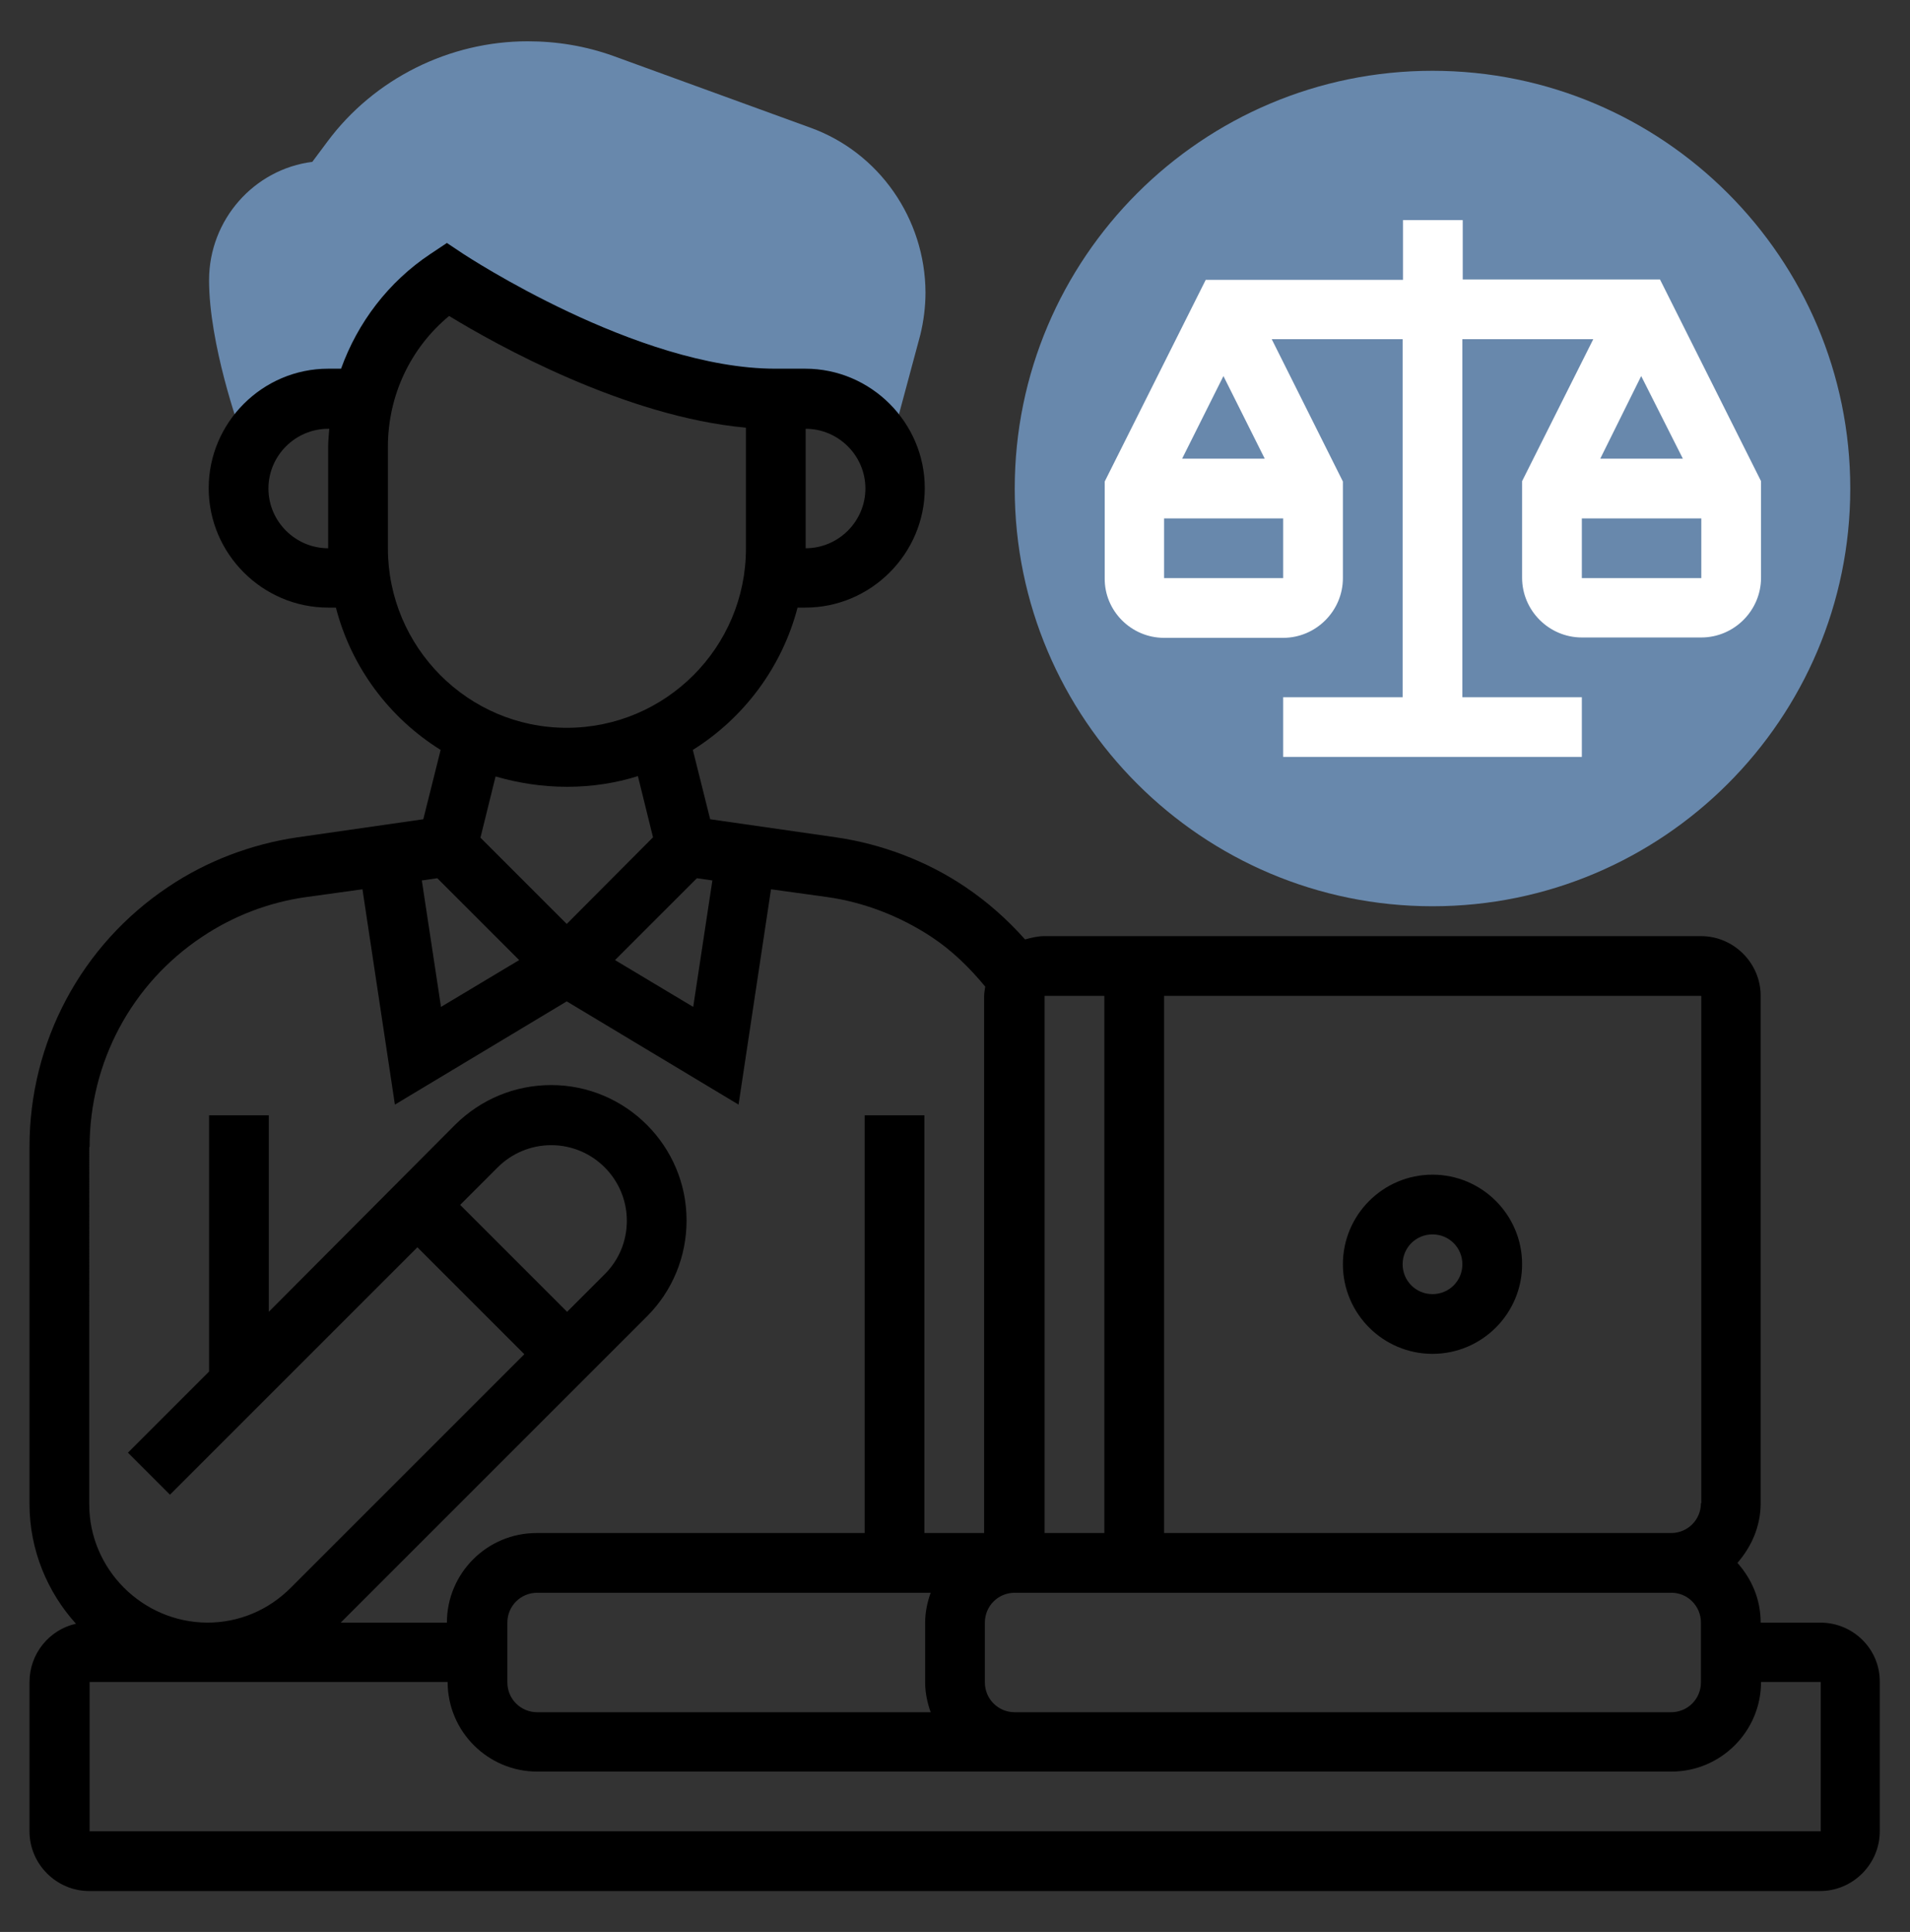
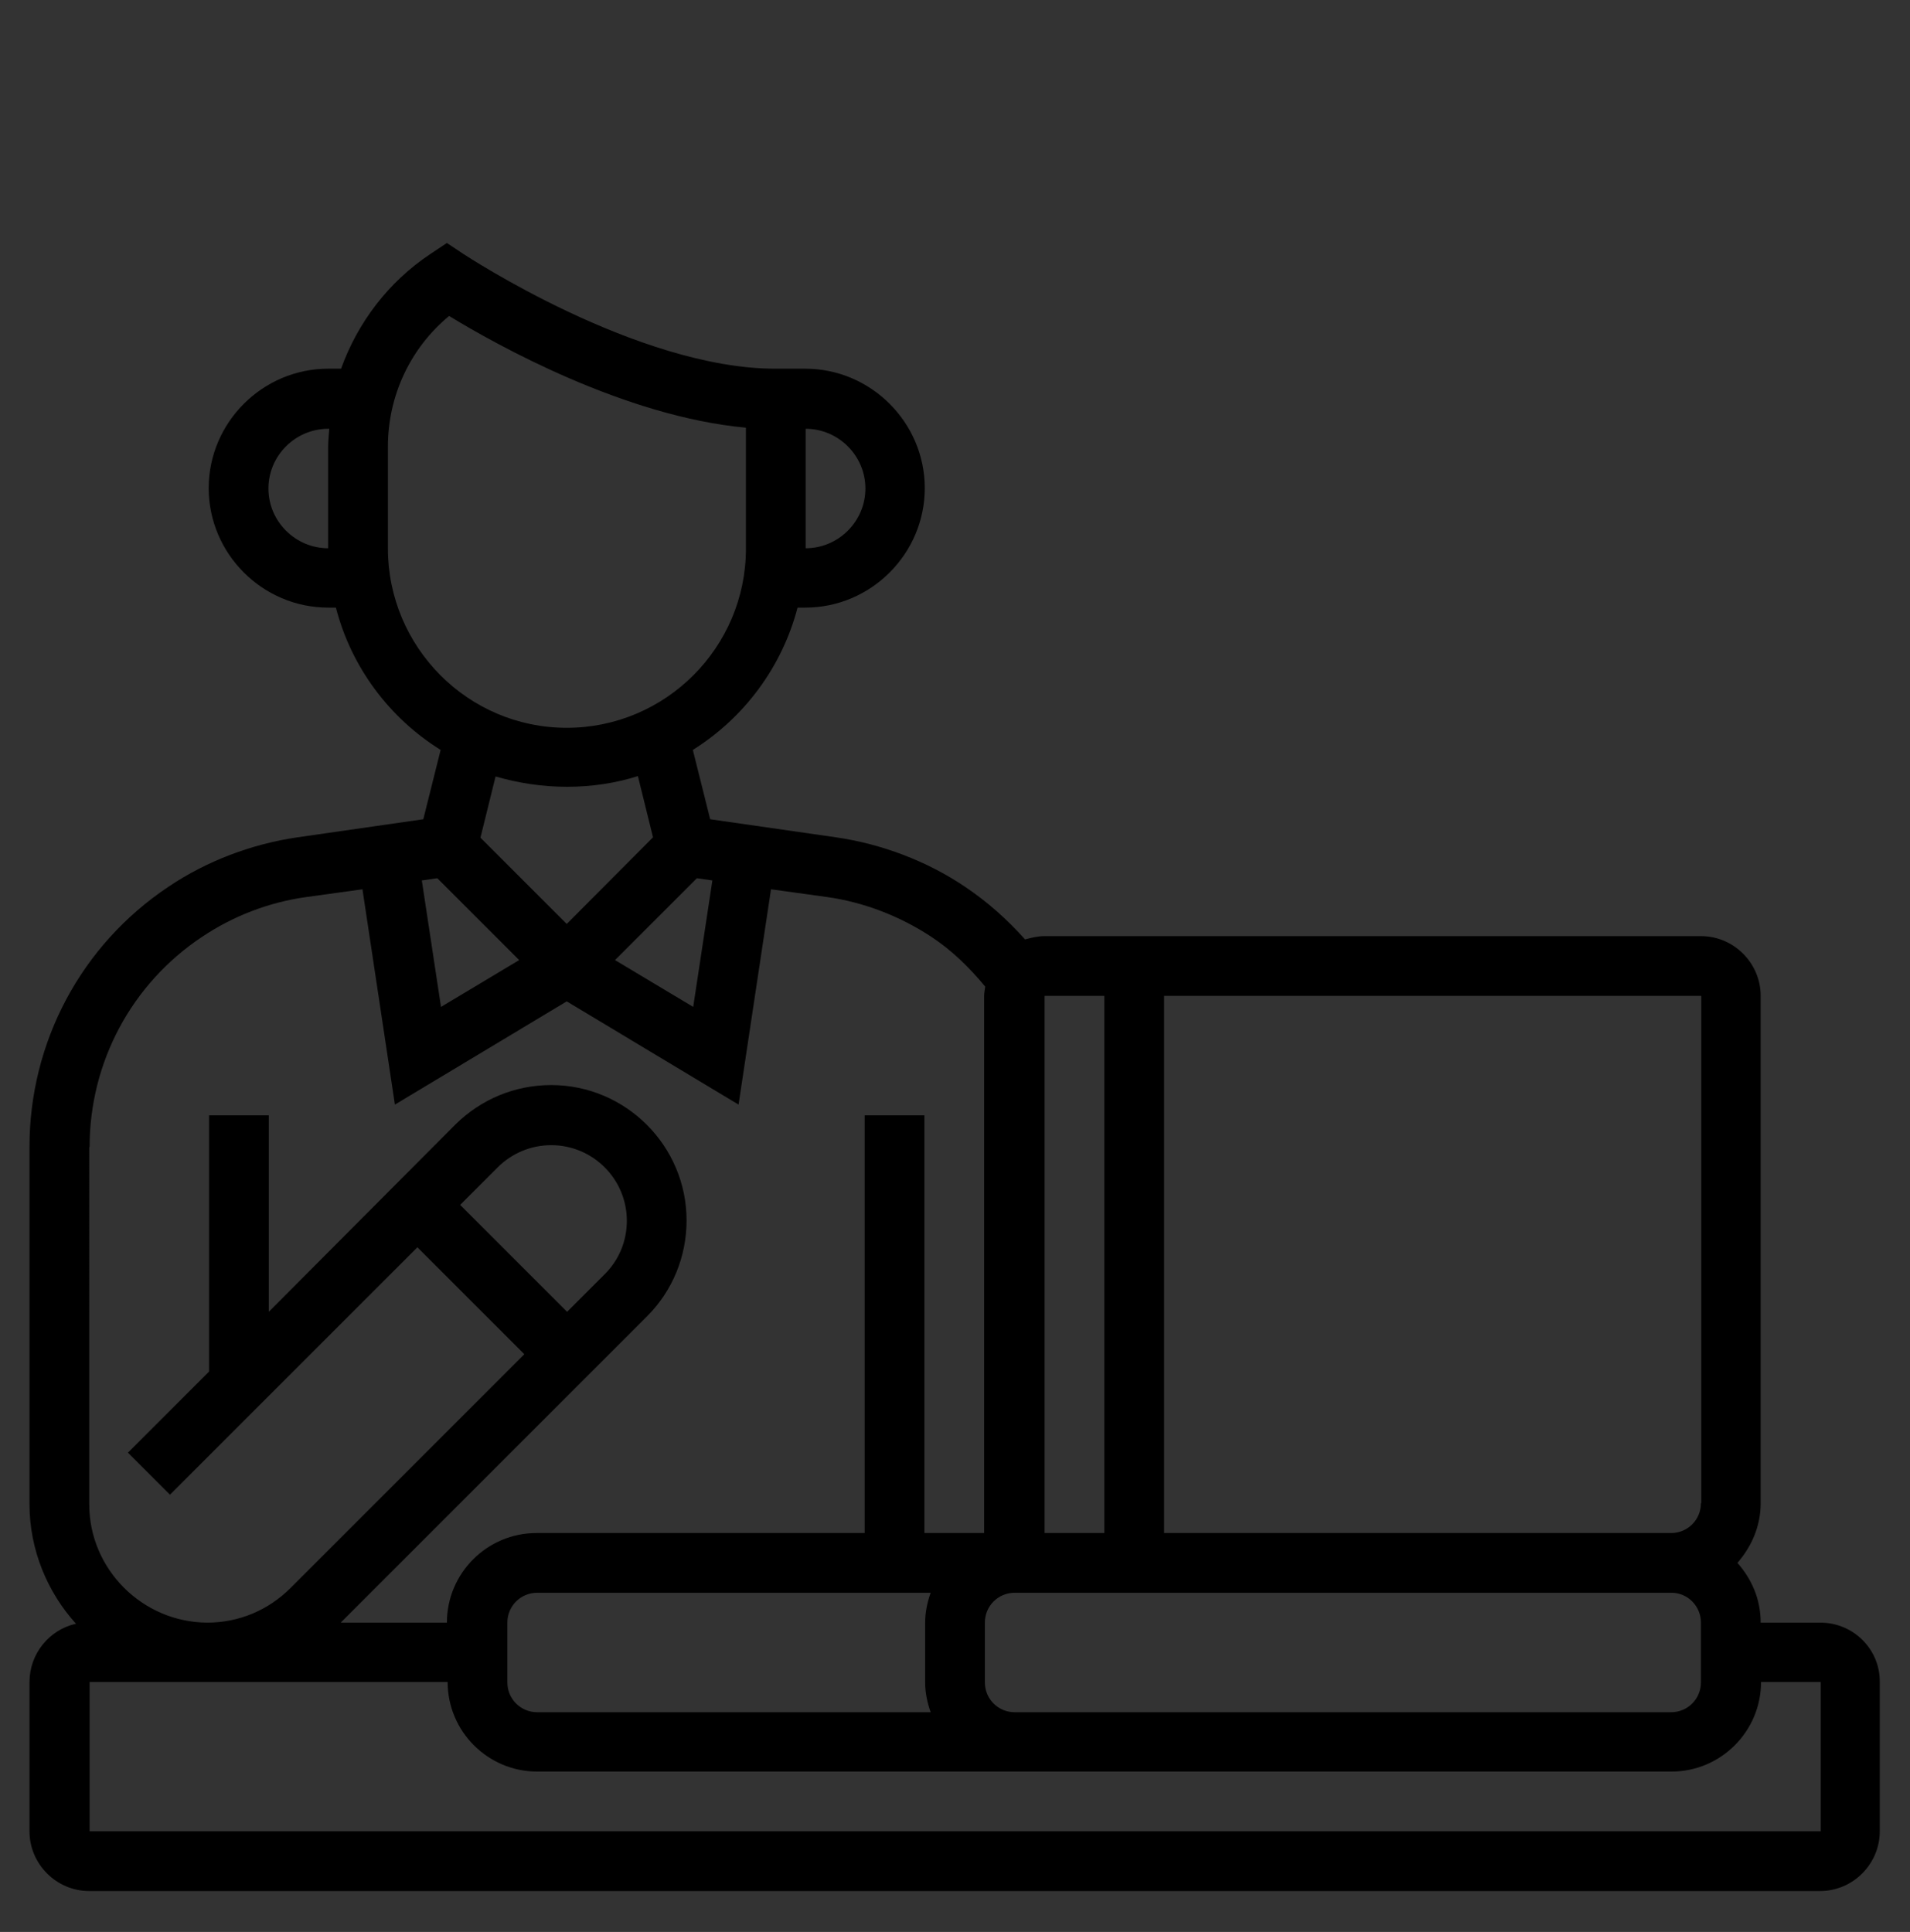
<svg xmlns="http://www.w3.org/2000/svg" id="_x33_0" x="0px" y="0px" viewBox="0 0 518 524" xml:space="preserve">
  <rect x="0" y="0" width="518" height="524" fill="#333333" stroke="none" />
  <g>
    <g>
      <g>
-         <path fill="#6888AC" d="M388.5,245.8c-62.5,0-113.3-50.8-113.3-113.3S326,19.2,388.5,19.2S501.8,70,501.8,132.5 S451,245.8,388.5,245.8z" />
-       </g>
+         </g>
    </g>
    <g>
-       <path fill="#6888AC" d="M219.7,34.6l-53.3-19.4c-7.5-2.7-15.3-4-23.3-4c-21.2,0-41.6,10.1-54.3,27.2l-4.1,5.5 c-15.8,2-28,15.7-28,32.1c0,17.4,8.2,40.3,8.6,41.3l-0.5,15.4c0-13.5,10.8-24.3,24.3-24.3h9.7v0.1c3.2-13.2,11.2-24.8,22.7-32.5 c0,0,48.6,32.4,89,32.4h8.1c10.4,0,19.2,6.6,22.7,15.9l-0.3-1.5l8.6-32c0.9-3.7,1.4-7.6,1.4-11.5 C250.9,59.3,238.4,41.3,219.7,34.6z" />
-     </g>
+       </g>
    <g>
-       <path fill="#FFFFFF" d="M315.7,173H348c8.9,0,16.2-7.3,16.2-16.2v-26.2L344.9,92h35.5v97.1H348v16.2H429v-16.2h-32.4V92h35.5 l-19.3,38.5v26.2c0,8.9,7.3,16.2,16.2,16.2h32.4c8.9,0,16.2-7.3,16.2-16.2v-26.2l-27.4-54.7h-53.5V59.7h-16.2v16.2h-53.5 l-27.4,54.7v26.2C299.5,165.7,306.8,173,315.7,173z M429,156.8v-16.2h32.4v16.2H429z M456.4,124.4H434l11.1-22.4L456.4,124.4z M315.7,156.8v-16.2H348v16.2H315.7z M331.8,102l11.2,22.4h-22.4L331.8,102z" />
-       <path d="M388.5,367.2c13.4,0,24.3-10.9,24.3-24.3s-10.9-24.3-24.3-24.3s-24.3,10.9-24.3,24.3S375.1,367.2,388.5,367.2z M388.5,334.8c4.5,0,8.1,3.6,8.1,8.1s-3.6,8.1-8.1,8.1s-8.1-3.6-8.1-8.1S384,334.8,388.5,334.8z" />
      <path d="M493.7,440.1h-16.2c0-6.3-2.4-11.8-6.3-16.2c3.8-4.4,6.3-9.9,6.3-16.2V270.1c0-8.9-7.3-16.2-16.2-16.2H283.3 c-1.8,0-3.5,0.4-5.3,0.9c-4.8-5.4-10.2-10.2-16.3-14.3c-10.4-7-22.6-11.6-35-13.4l-34.1-4.9l-4.7-18.8 c13.9-8.7,24.2-22.5,28.4-38.6h2.1c17.8,0,32.4-14.6,32.4-32.4s-14.6-32.4-32.4-32.4h-8.1c-37.5,0-84.1-30.8-84.6-31.1l-4.5-3 l-4.5,3c-11.4,7.6-19.7,18.6-24.2,31.1H89c-17.8,0-32.4,14.6-32.4,32.4s14.6,32.4,32.4,32.4h2.1c4.2,16.3,14.6,30,28.4,38.6 l-4.7,18.8l-34.1,4.9c-12.4,1.8-24.6,6.4-35,13.4c-23.7,15.8-37.7,42.2-37.7,70.5v97c0,12.4,4.9,23.9,12.6,32.4 c-7.2,1.6-12.6,8.1-12.6,15.8v40.5c0,8.9,7.3,16.2,16.2,16.2h469.4c8.9,0,16.2-7.3,16.2-16.2v-40.5 C509.9,447.3,502.6,440.1,493.7,440.1L493.7,440.1z M72.8,132.5c0-8.9,7.3-16.2,16.2-16.2h0.3c-0.1,1.6-0.3,3.2-0.3,4.9v27.5 C80.1,148.7,72.8,141.4,72.8,132.5z M461.3,440.1v16.2c0,4.5-3.6,8.1-8.1,8.1H275.2c-4.5,0-8.1-3.6-8.1-8.1v-16.2 c0-4.5,3.6-8.1,8.1-8.1h178.1C457.7,432,461.3,435.6,461.3,440.1z M252.4,432c-0.9,2.5-1.5,5.3-1.5,8.1v16.2 c0,2.8,0.6,5.6,1.5,8.1H145.7c-4.5,0-8.1-3.6-8.1-8.1v-16.2c0-4.5,3.6-8.1,8.1-8.1H252.4z M461.3,407.7c0,4.5-3.6,8.1-8.1,8.1 H315.7V270.1h145.7V407.7z M299.5,270.1v145.7h-16.2V270.1H299.5z M193.2,238.8l-5.2,34.3l-21.2-12.7l22.2-22.2L193.2,238.8z M234.7,132.5c0,8.9-7.3,16.2-16.2,16.2v-32.4C227.4,116.3,234.7,123.6,234.7,132.5z M105.2,148.7v-27.5 c0-13.9,6.1-26.8,16.6-35.5c12.6,7.7,47.6,27.3,80.5,30.3v32.8c0,26.8-21.8,48.6-48.6,48.6S105.2,175.5,105.2,148.7z M153.8,213.4 c6.7,0,13.2-1,19.2-2.9l4.1,16.6l-23.4,23.5l-23.4-23.4l4.1-16.6C140.6,212.4,147.1,213.4,153.8,213.4z M118.6,238.2l22.2,22.2 l-21.2,12.7l-5.2-34.3L118.6,238.2z M24.3,311.1c0-23,11.4-44.3,30.5-57c8.5-5.7,18.2-9.4,28.3-10.8l15.2-2.1l8.8,58.4l46.6-28 l46.6,28l8.8-58.4l15.2,2.1c10,1.4,19.8,5.2,28.3,10.8c5.6,3.7,10.3,8.3,14.6,13.5c-0.1,0.8-0.3,1.7-0.3,2.5v145.7h-16.2V302.5 h-16.2v113.3h-89c-13.4,0-24.3,10.9-24.3,24.3H92.4l83.1-83.1c6.9-6.9,10.7-16.2,10.7-26c0-20.2-16.5-36.7-36.7-36.7 c-9.8,0-19,3.8-26,10.7l-50.6,50.8v-53.3H56.7V372l-22,22l11.4,11.4l67.1-67.1l29,29l-63.4,63.4c-6.1,6.1-14.1,9.4-22.6,9.4 c-17.6-0.1-32-14.5-32-32.1V311.1z M153.8,355.8l-29-29l10.2-10.2c3.8-3.8,9-6,14.5-6c11.3,0,20.5,9.2,20.5,20.5 c0,5.5-2.1,10.6-6,14.5L153.8,355.8z M493.7,496.7H24.3v-40.5h97.1c0,13.4,10.9,24.3,24.3,24.3h307.6c13.4,0,24.3-10.9,24.3-24.3 h16.2V496.7z" />
    </g>
  </g>
</svg>